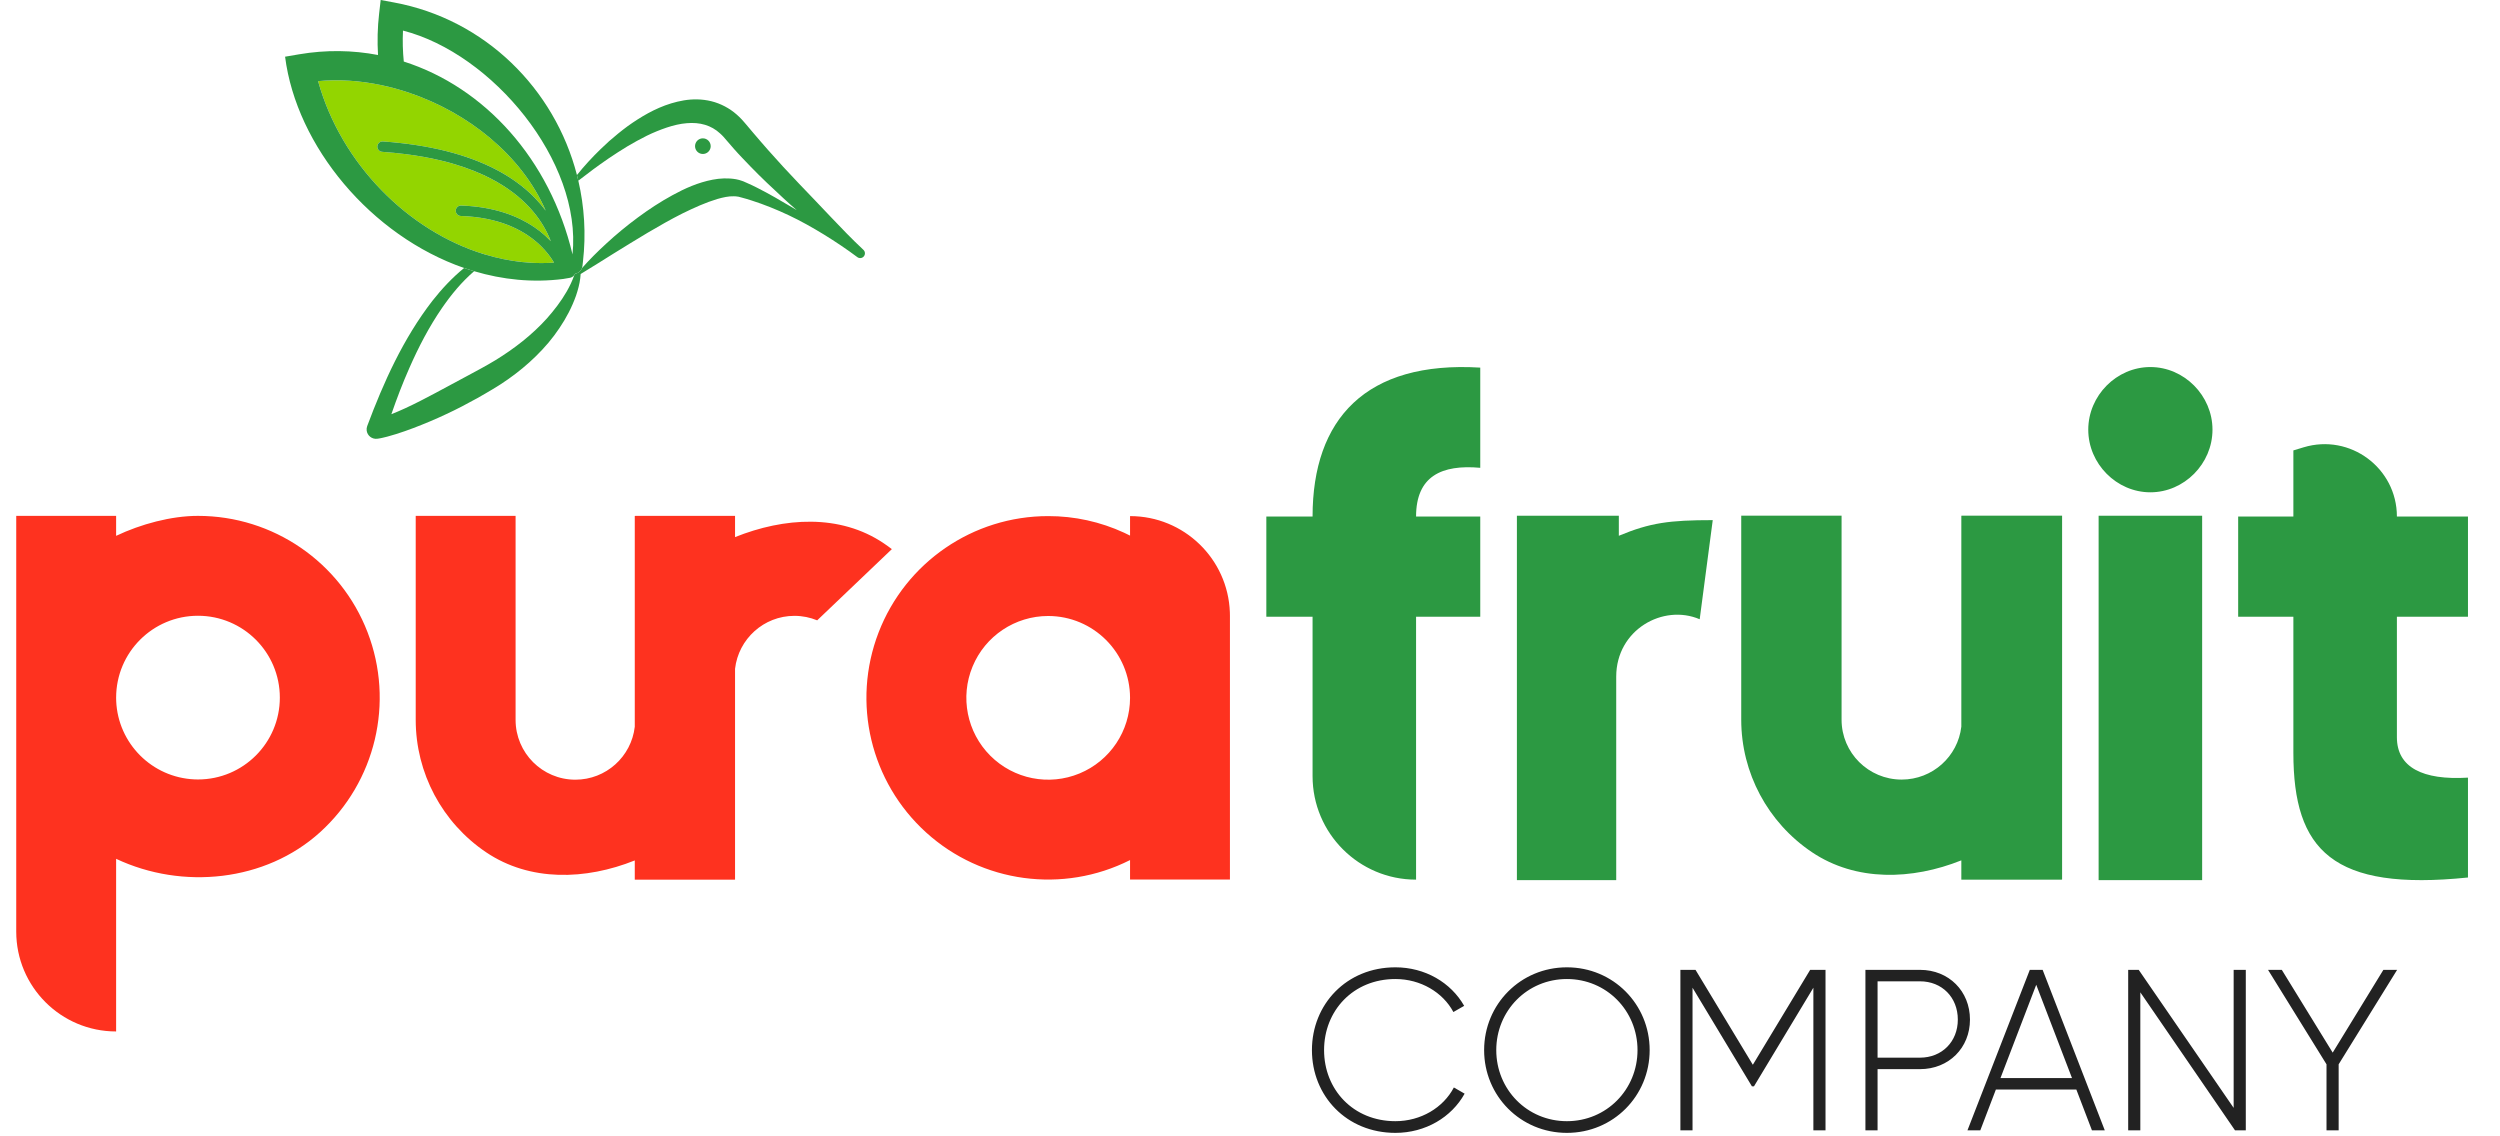
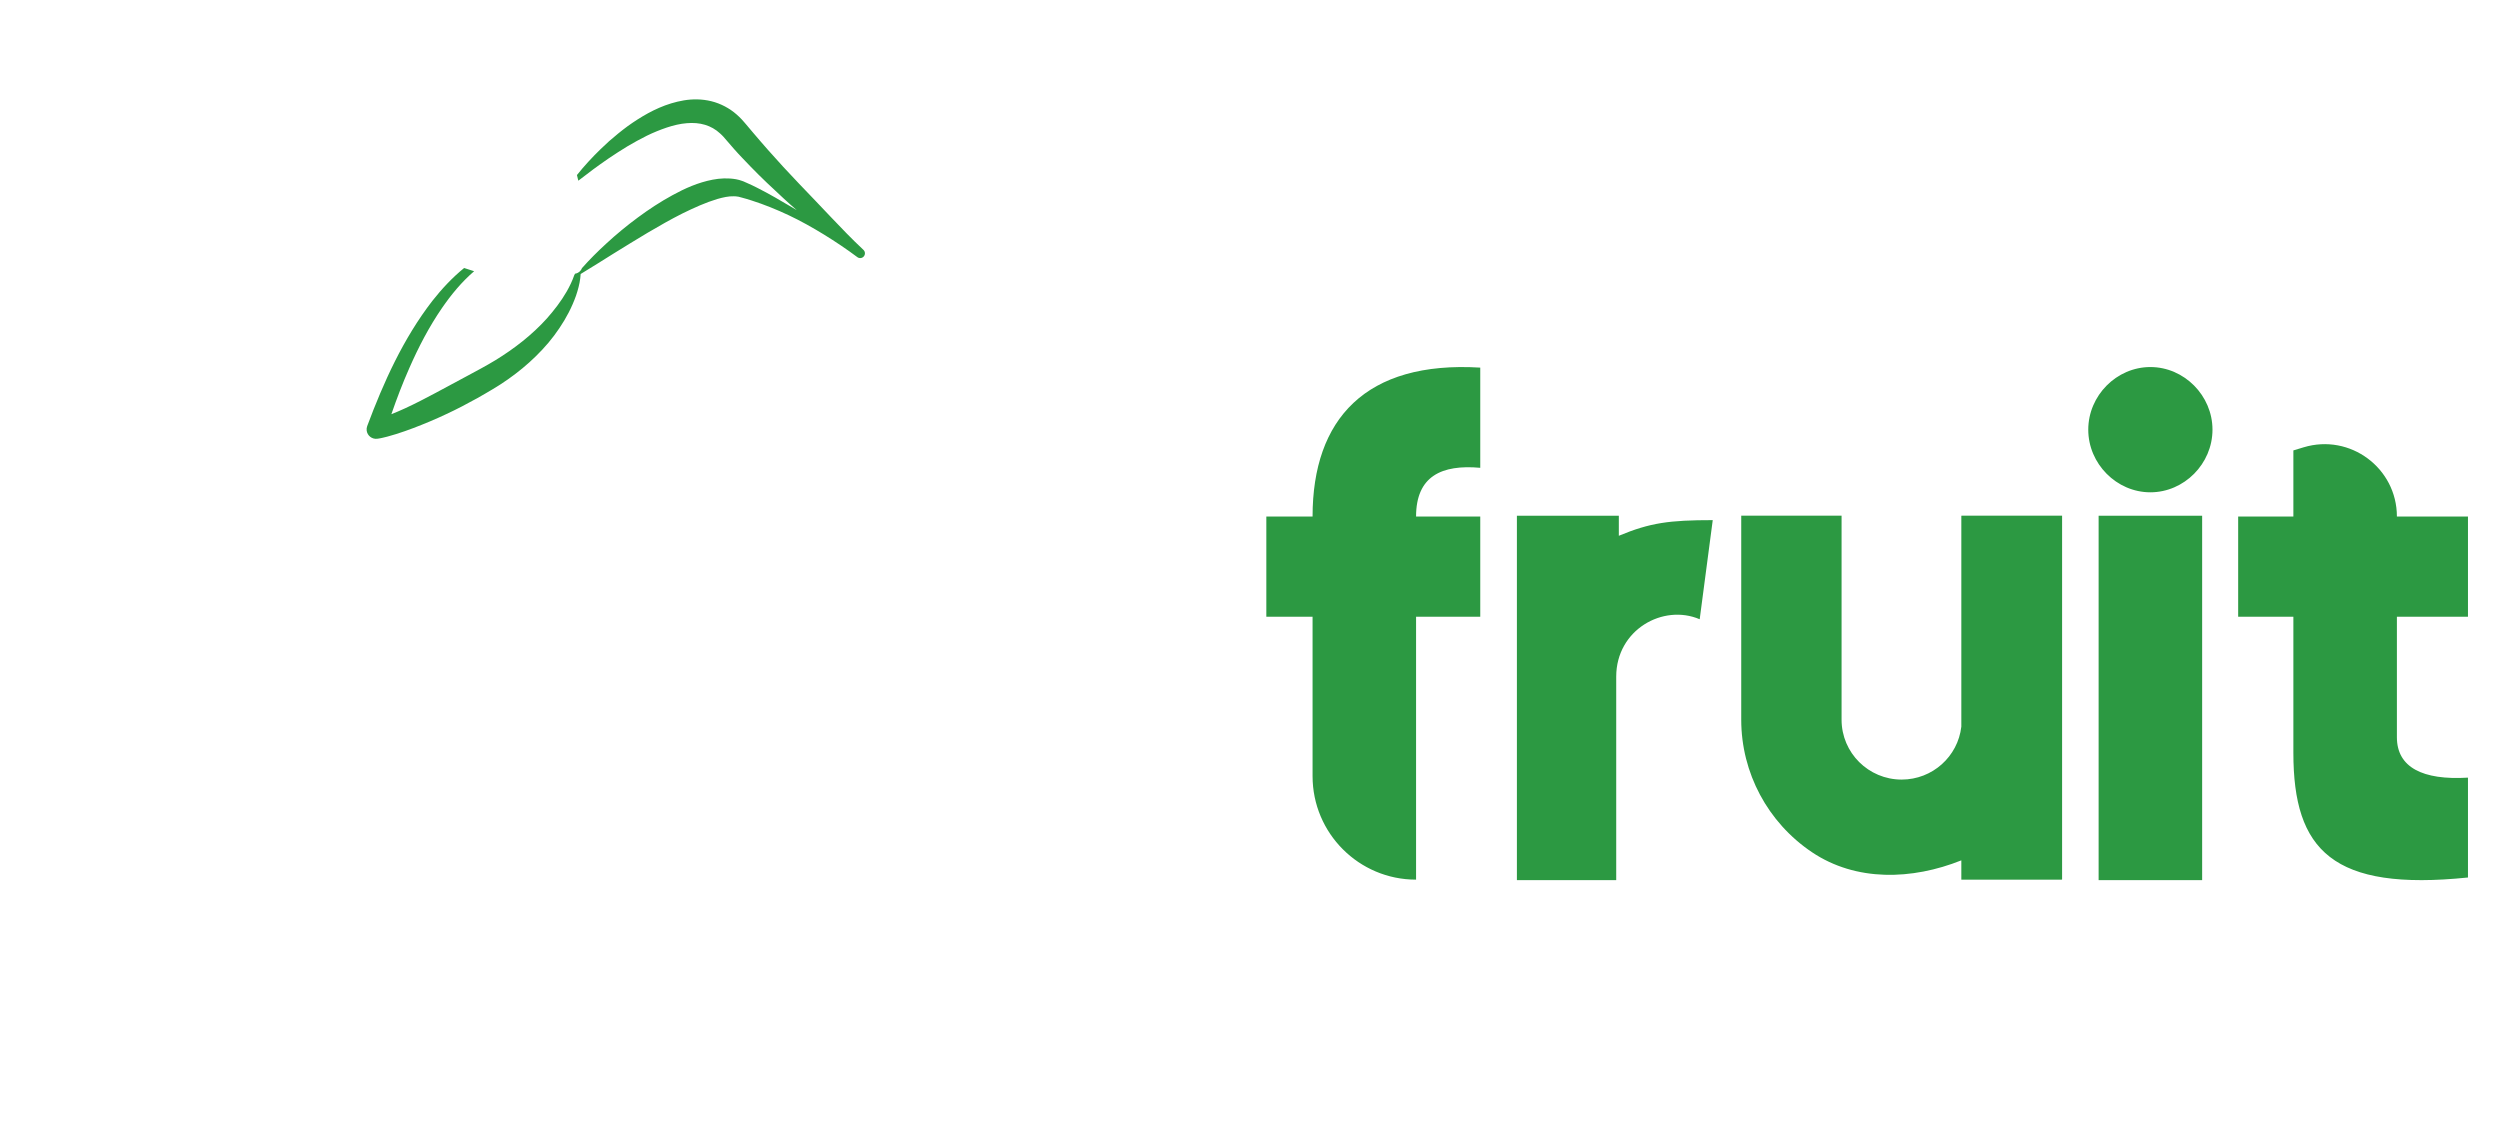
<svg xmlns="http://www.w3.org/2000/svg" width="154px" height="70px" viewBox="0 0 154 70">
  <title>Logo Pura Fruit (h)</title>
  <g id="Logo-Pura-Fruit-(h)" stroke="none" stroke-width="1" fill="none" fill-rule="evenodd">
    <g id="Logo-Pura-Fruit" transform="translate(1, 0)">
-       <path d="M143.061,65.562 L143.061,69.63 L142.313,69.63 L142.313,65.562 L138.711,59.743 L139.559,59.743 L142.694,64.842 L145.816,59.743 L146.663,59.743 L143.061,65.562 Z M137.341,59.743 L137.341,69.63 L136.677,69.63 L130.844,61.127 L130.844,69.63 L130.096,69.63 L130.096,59.743 L130.745,59.743 L136.593,68.245 L136.593,59.743 L137.341,59.743 Z M124.827,59.743 L128.655,69.63 L127.864,69.63 L126.903,67.116 L121.946,67.116 L120.986,69.63 L120.195,69.63 L124.036,59.743 L124.827,59.743 Z M117.271,59.743 C119.051,59.743 120.35,61.057 120.35,62.808 C120.35,64.545 119.051,65.859 117.271,65.859 L114.658,65.859 L114.658,69.629 L113.91,69.629 L113.91,59.743 L117.271,59.743 Z M124.432,60.661 L122.229,66.409 L126.635,66.409 L124.432,60.661 Z M117.271,60.449 L114.658,60.449 L114.658,65.152 L117.271,65.152 C118.627,65.152 119.602,64.164 119.602,62.808 C119.602,61.437 118.627,60.449 117.271,60.449 Z M111.452,69.63 L110.704,69.63 L110.704,60.844 L107.045,66.918 L106.918,66.918 L103.26,60.844 L103.26,69.63 L102.512,69.63 L102.512,59.743 L103.444,59.743 L106.975,65.59 L110.506,59.743 L111.452,59.743 L111.452,69.63 Z M95.521,59.587 C98.374,59.587 100.619,61.862 100.619,64.687 C100.619,67.511 98.374,69.785 95.521,69.785 C92.668,69.785 90.422,67.511 90.422,64.687 C90.422,61.862 92.668,59.587 95.521,59.587 Z M95.521,60.308 C93.077,60.308 91.17,62.257 91.17,64.687 C91.17,67.116 93.077,69.065 95.521,69.065 C97.964,69.065 99.871,67.116 99.871,64.687 C99.871,62.257 97.964,60.308 95.521,60.308 Z M79.815,64.687 C79.815,61.862 81.948,59.587 84.956,59.587 C86.778,59.587 88.374,60.52 89.193,61.96 L88.529,62.341 C87.88,61.127 86.51,60.308 84.956,60.308 C82.357,60.308 80.563,62.257 80.563,64.687 C80.563,67.116 82.357,69.065 84.956,69.065 C86.524,69.065 87.908,68.232 88.558,66.988 L89.221,67.37 C88.416,68.824 86.806,69.785 84.956,69.785 C81.948,69.785 79.815,67.511 79.815,64.687" id="tagline" fill="#222222" />
      <g id="logotype" transform="translate(0, 22.61)">
        <path d="M146.649,15.38 L146.649,22.807 C146.649,24.65 148.222,25.464 151.027,25.292 L151.027,31.444 C142.695,32.301 140.272,29.772 140.272,23.77 L140.272,15.38 L136.871,15.38 L136.871,9.208 L140.272,9.208 L140.272,5.136 L140.904,4.944 C143.765,4.079 146.649,6.22 146.649,9.208 L151.027,9.208 L151.027,15.38 L146.649,15.38 Z M128.275,31.606 L134.652,31.606 L134.652,9.158 L128.275,9.158 L128.275,31.606 Z M127.637,3.858 C127.637,1.758 129.38,3.49920782e-14 131.463,3.49920782e-14 C133.546,3.49920782e-14 135.289,1.758 135.289,3.858 C135.289,5.958 133.546,7.716 131.463,7.716 C129.38,7.716 127.637,5.958 127.637,3.858 M126.025,9.154 L119.843,9.154 L119.843,9.161 L119.818,9.161 L119.818,19.001 L119.818,19.002 L119.818,22.15 C119.608,23.986 118.043,25.412 116.142,25.412 C114.098,25.412 112.441,23.762 112.441,21.728 L112.441,9.154 L106.26,9.154 L106.26,21.728 C106.26,24.998 107.893,28.055 110.616,29.885 C113.332,31.709 116.778,31.602 119.818,30.388 L119.818,31.576 L126,31.576 L126,31.568 L126.025,31.567 L126.025,9.154 Z M104.505,9.43 L103.701,15.536 C101.451,14.572 98.559,16.179 98.559,19.072 L98.559,31.605 L92.441,31.605 L92.441,9.158 L98.72,9.158 L98.72,10.394 C100.648,9.591 101.826,9.43 104.505,9.43 M86.23,9.208 L90.184,9.208 L90.184,15.381 L86.23,15.381 L86.23,31.576 C82.709,31.576 79.854,28.72 79.854,25.199 L79.854,15.381 L77.006,15.381 L77.006,9.208 L79.854,9.208 C79.854,3.207 83.127,-0.394 90.184,0.035 L90.184,6.207 C87.804,5.993 86.23,6.721 86.23,9.208" id="fruit" fill="#2C9942" />
-         <path d="M30.76,9.166 L30.76,21.735 C30.76,23.77 32.409,25.419 34.443,25.419 C36.335,25.419 37.893,23.993 38.102,22.157 L38.102,22.157 L38.102,9.174 L38.127,9.174 L38.127,9.166 L44.279,9.166 L44.279,10.475 C47.305,9.263 50.736,9.033 53.439,10.857 C53.61,10.972 53.776,11.092 53.938,11.216 L53.938,11.216 L49.339,15.603 C48.907,15.426 48.435,15.326 47.938,15.326 C46.047,15.326 44.489,16.753 44.279,18.588 L44.279,18.588 L44.279,31.572 L44.255,31.572 L44.255,31.579 L38.102,31.579 L38.102,30.393 C35.077,31.605 31.646,31.713 28.943,29.889 C26.232,28.061 24.608,25.005 24.608,21.735 L24.608,21.735 L24.608,9.166 L30.76,9.166 Z M68.611,9.182 C71.934,9.182 74.642,11.815 74.76,15.109 L74.764,15.335 L74.764,31.571 L68.611,31.571 L68.611,30.37 C64.478,32.456 59.487,31.783 56.055,28.676 C52.622,25.569 51.456,20.67 53.121,16.35 C54.787,12.03 58.94,9.18 63.569,9.182 C65.187,9.179 66.783,9.53 68.248,10.207 L68.611,10.383 L68.611,9.182 Z M63.569,15.335 C61.53,15.335 59.691,16.562 58.911,18.447 C58.13,20.33 58.562,22.5 60.004,23.942 C61.446,25.384 63.615,25.816 65.499,25.035 C67.383,24.255 68.612,22.416 68.611,20.377 C68.608,17.593 66.353,15.338 63.569,15.335 Z M6.153,9.168 L6.153,10.398 C7.67,9.677 9.546,9.166 11.196,9.168 C15.825,9.168 19.977,12.017 21.642,16.337 C23.306,20.656 22.14,25.555 18.709,28.662 C15.354,31.698 10.242,32.22 6.153,30.293 L6.153,30.293 L6.153,40.928 C2.754,40.928 8.74801955e-15,38.173 8.74801955e-15,34.776 L8.74801955e-15,34.776 L8.74801955e-15,9.168 L6.153,9.168 Z M11.196,15.321 C8.411,15.32 6.154,17.578 6.154,20.362 L6.154,20.362 L6.153,20.325 L6.153,20.398 L6.153,20.363 L6.158,20.581 C6.273,23.191 8.367,25.285 10.977,25.4 L11.196,25.405 C13.98,25.405 16.238,23.148 16.238,20.363 C16.238,17.578 13.98,15.321 11.196,15.321 Z" id="pura" fill="#FE321F" />
      </g>
      <g id="isotype" transform="translate(16.561, 0)">
        <path d="M35.626,15.391 L35.602,15.368 C34.915,14.726 34.257,14.039 33.607,13.355 L32.632,12.329 L31.655,11.309 C31.005,10.631 30.371,9.94 29.752,9.24 C29.437,8.894 29.145,8.531 28.837,8.182 C28.688,8.004 28.54,7.825 28.388,7.65 L28.268,7.511 L28.126,7.352 C28.025,7.25 27.928,7.146 27.816,7.053 C27.381,6.669 26.833,6.378 26.26,6.236 C25.685,6.094 25.102,6.093 24.564,6.183 C23.482,6.367 22.553,6.824 21.715,7.357 C21.506,7.492 21.3,7.629 21.101,7.774 C20.903,7.921 20.709,8.07 20.519,8.225 C20.33,8.379 20.144,8.536 19.961,8.696 C19.78,8.859 19.603,9.026 19.43,9.193 C18.913,9.695 18.426,10.223 17.978,10.783 C18.009,10.898 18.037,11.014 18.064,11.131 C18.668,10.658 19.283,10.203 19.906,9.775 C20.293,9.512 20.684,9.26 21.078,9.02 C21.475,8.784 21.878,8.564 22.282,8.362 C22.688,8.163 23.103,7.995 23.515,7.856 C23.927,7.72 24.343,7.62 24.743,7.589 C25.553,7.518 26.253,7.718 26.791,8.216 C26.862,8.274 26.925,8.345 26.991,8.41 L27.198,8.649 C27.353,8.834 27.515,9.014 27.673,9.197 C27.832,9.379 27.998,9.554 28.164,9.729 C28.328,9.907 28.495,10.08 28.664,10.251 C29.333,10.944 30.034,11.6 30.738,12.249 C30.994,12.486 31.255,12.716 31.518,12.944 L31.269,12.795 C30.547,12.368 29.823,11.94 29.059,11.556 C28.87,11.456 28.673,11.368 28.475,11.28 L28.326,11.214 L28.252,11.18 L28.158,11.146 C28.034,11.099 27.908,11.066 27.782,11.042 C27.277,10.954 26.793,10.982 26.34,11.068 C25.434,11.242 24.63,11.605 23.874,12.018 C23.117,12.43 22.405,12.898 21.725,13.402 C21.045,13.905 20.394,14.441 19.776,15.013 C19.256,15.49 18.755,15.988 18.286,16.519 C18.269,16.568 18.243,16.612 18.212,16.653 C18.166,16.714 18.109,16.765 18.041,16.801 C17.987,16.831 17.928,16.85 17.865,16.859 C17.851,16.89 17.834,16.919 17.815,16.946 C17.695,17.299 17.53,17.637 17.346,17.96 C17.005,18.555 16.58,19.103 16.128,19.616 C15.216,20.627 14.12,21.476 12.958,22.188 C12.664,22.366 12.369,22.535 12.066,22.7 C11.754,22.868 11.441,23.032 11.133,23.204 L9.27,24.205 C8.649,24.534 8.028,24.861 7.395,25.151 C7.114,25.28 6.831,25.403 6.547,25.515 C6.88,24.55 7.244,23.596 7.657,22.665 C8.223,21.377 8.873,20.125 9.667,18.972 C10.237,18.144 10.887,17.359 11.645,16.707 C11.439,16.645 11.233,16.58 11.029,16.509 C10.297,17.103 9.65,17.8 9.072,18.534 C8.176,19.693 7.424,20.949 6.771,22.247 C6.119,23.547 5.566,24.889 5.059,26.246 C5.027,26.331 5.014,26.426 5.026,26.522 C5.066,26.84 5.356,27.066 5.675,27.027 L5.691,27.025 C5.744,27.019 5.762,27.015 5.794,27.01 L5.875,26.995 C5.927,26.985 5.977,26.975 6.025,26.963 C6.124,26.942 6.216,26.917 6.31,26.893 C6.495,26.842 6.677,26.791 6.855,26.734 C7.212,26.622 7.56,26.497 7.904,26.368 C8.591,26.106 9.265,25.825 9.922,25.513 C10.582,25.207 11.224,24.87 11.856,24.518 C12.173,24.344 12.482,24.155 12.793,23.973 C13.112,23.784 13.427,23.58 13.732,23.365 C14.343,22.937 14.923,22.459 15.457,21.935 C15.725,21.674 15.979,21.398 16.222,21.113 C16.466,20.824 16.69,20.522 16.899,20.212 C17.319,19.593 17.668,18.926 17.92,18.219 C18.039,17.864 18.141,17.5 18.185,17.126 C18.195,17.044 18.202,16.961 18.207,16.879 C18.893,16.463 19.566,16.039 20.237,15.618 C20.942,15.184 21.64,14.749 22.343,14.332 C23.048,13.917 23.754,13.513 24.468,13.154 C25.185,12.802 25.908,12.474 26.619,12.26 C26.974,12.159 27.328,12.079 27.65,12.091 C27.73,12.093 27.809,12.097 27.883,12.111 L27.94,12.119 L28.011,12.139 L28.156,12.178 C28.348,12.23 28.542,12.283 28.735,12.349 C29.508,12.596 30.275,12.906 31.022,13.258 C31.768,13.611 32.491,14.017 33.196,14.449 C33.9,14.883 34.591,15.346 35.25,15.839 C35.367,15.928 35.537,15.916 35.64,15.805 C35.75,15.687 35.745,15.501 35.626,15.391" id="Fill-17" fill="#2C9942" />
-         <path d="M25.92,9.448 C26.1,9.374 26.218,9.198 26.218,9.003 C26.217,8.737 26.001,8.522 25.736,8.522 C25.541,8.522 25.365,8.638 25.291,8.819 C25.216,8.999 25.258,9.206 25.395,9.344 C25.533,9.482 25.74,9.522 25.92,9.448" id="Fill-19" fill="#2C9942" />
-         <path d="M12.272,15.663 C12.474,15.725 12.676,15.781 12.88,15.833 C13.631,16.023 14.395,16.144 15.162,16.187 C15.629,16.214 16.097,16.21 16.564,16.179 C16.544,16.143 16.522,16.106 16.498,16.068 C16.345,15.821 16.109,15.497 15.766,15.16 C15.712,15.106 15.655,15.052 15.596,14.999 C15.564,14.97 15.529,14.941 15.497,14.913 C14.61,14.152 13.166,13.385 10.823,13.304 C10.645,13.299 10.507,13.15 10.513,12.973 C10.518,12.795 10.667,12.656 10.845,12.662 C11.352,12.679 11.822,12.728 12.259,12.801 C14.033,13.1 15.243,13.812 16.026,14.522 C16.151,14.635 16.265,14.746 16.369,14.857 C16.308,14.698 16.237,14.533 16.153,14.361 C15.591,13.222 14.484,11.83 12.225,10.782 C11.461,10.428 10.564,10.115 9.513,9.867 C8.887,9.72 8.206,9.595 7.465,9.499 C6.995,9.438 6.502,9.389 5.983,9.353 C5.806,9.341 5.673,9.187 5.685,9.01 C5.697,8.833 5.851,8.7 6.028,8.712 C6.404,8.739 6.765,8.773 7.117,8.813 C7.8,8.888 8.439,8.987 9.034,9.107 C11.527,9.607 13.285,10.457 14.517,11.415 C15.167,11.92 15.667,12.453 16.055,12.977 C14.562,9.54 11.261,6.938 7.646,5.716 C7.088,5.527 6.522,5.372 5.955,5.25 C4.635,4.969 3.305,4.876 2.033,4.998 C3.452,10.091 7.576,14.228 12.272,15.663" id="Fill-21" fill="#93D500" />
-         <path d="M7.263,1.884 C12.765,3.295 18.297,9.94 17.706,15.671 C16.313,9.803 12.298,5.382 7.312,3.791 C7.25,3.164 7.231,2.528 7.263,1.884 M5.955,5.25 C6.522,5.371 7.088,5.527 7.647,5.716 C11.261,6.939 14.562,9.541 16.055,12.976 C15.667,12.454 15.167,11.921 14.517,11.415 C13.285,10.457 11.527,9.607 9.035,9.107 C8.439,8.987 7.8,8.888 7.116,8.813 C6.764,8.774 6.405,8.738 6.028,8.712 C5.851,8.7 5.698,8.833 5.685,9.01 C5.673,9.187 5.806,9.341 5.983,9.353 C6.503,9.39 6.996,9.439 7.465,9.5 C8.206,9.595 8.887,9.719 9.513,9.867 C10.564,10.114 11.461,10.428 12.225,10.781 C14.484,11.83 15.591,13.222 16.153,14.361 C16.238,14.533 16.308,14.699 16.369,14.857 C16.265,14.747 16.151,14.635 16.027,14.521 C15.243,13.812 14.033,13.1 12.259,12.801 C11.822,12.728 11.352,12.678 10.845,12.662 C10.667,12.656 10.518,12.795 10.513,12.972 C10.507,13.15 10.646,13.298 10.823,13.304 C13.166,13.385 14.611,14.152 15.496,14.913 C15.53,14.941 15.564,14.969 15.596,14.998 C15.655,15.052 15.711,15.106 15.766,15.16 C16.109,15.498 16.345,15.821 16.498,16.067 C16.522,16.107 16.545,16.144 16.564,16.178 C16.097,16.21 15.629,16.214 15.162,16.188 C14.395,16.144 13.631,16.023 12.88,15.832 C12.677,15.781 12.474,15.724 12.272,15.663 C7.576,14.227 3.452,10.091 2.033,4.998 C3.304,4.876 4.635,4.969 5.955,5.25 M17.134,17.184 L17.549,17.113 C17.659,17.094 17.75,17.031 17.814,16.945 C17.834,16.918 17.851,16.89 17.865,16.86 C17.928,16.85 17.987,16.831 18.041,16.801 C18.108,16.764 18.166,16.714 18.212,16.653 C18.242,16.612 18.269,16.568 18.287,16.519 C18.301,16.48 18.312,16.439 18.317,16.396 L18.348,16.125 C18.546,14.411 18.435,12.728 18.064,11.131 C18.038,11.015 18.009,10.898 17.979,10.782 C16.607,5.468 12.314,1.187 6.705,0.151 L5.889,0 L5.793,0.837 C5.693,1.697 5.675,2.55 5.725,3.388 C4.162,3.089 2.527,3.062 0.864,3.345 L0,3.493 C0.702,9.011 5.293,14.52 11.029,16.509 C11.233,16.58 11.438,16.646 11.645,16.706 C13.404,17.232 15.259,17.424 17.134,17.184" id="Fill-25" fill="#2C9942" />
      </g>
    </g>
  </g>
</svg>